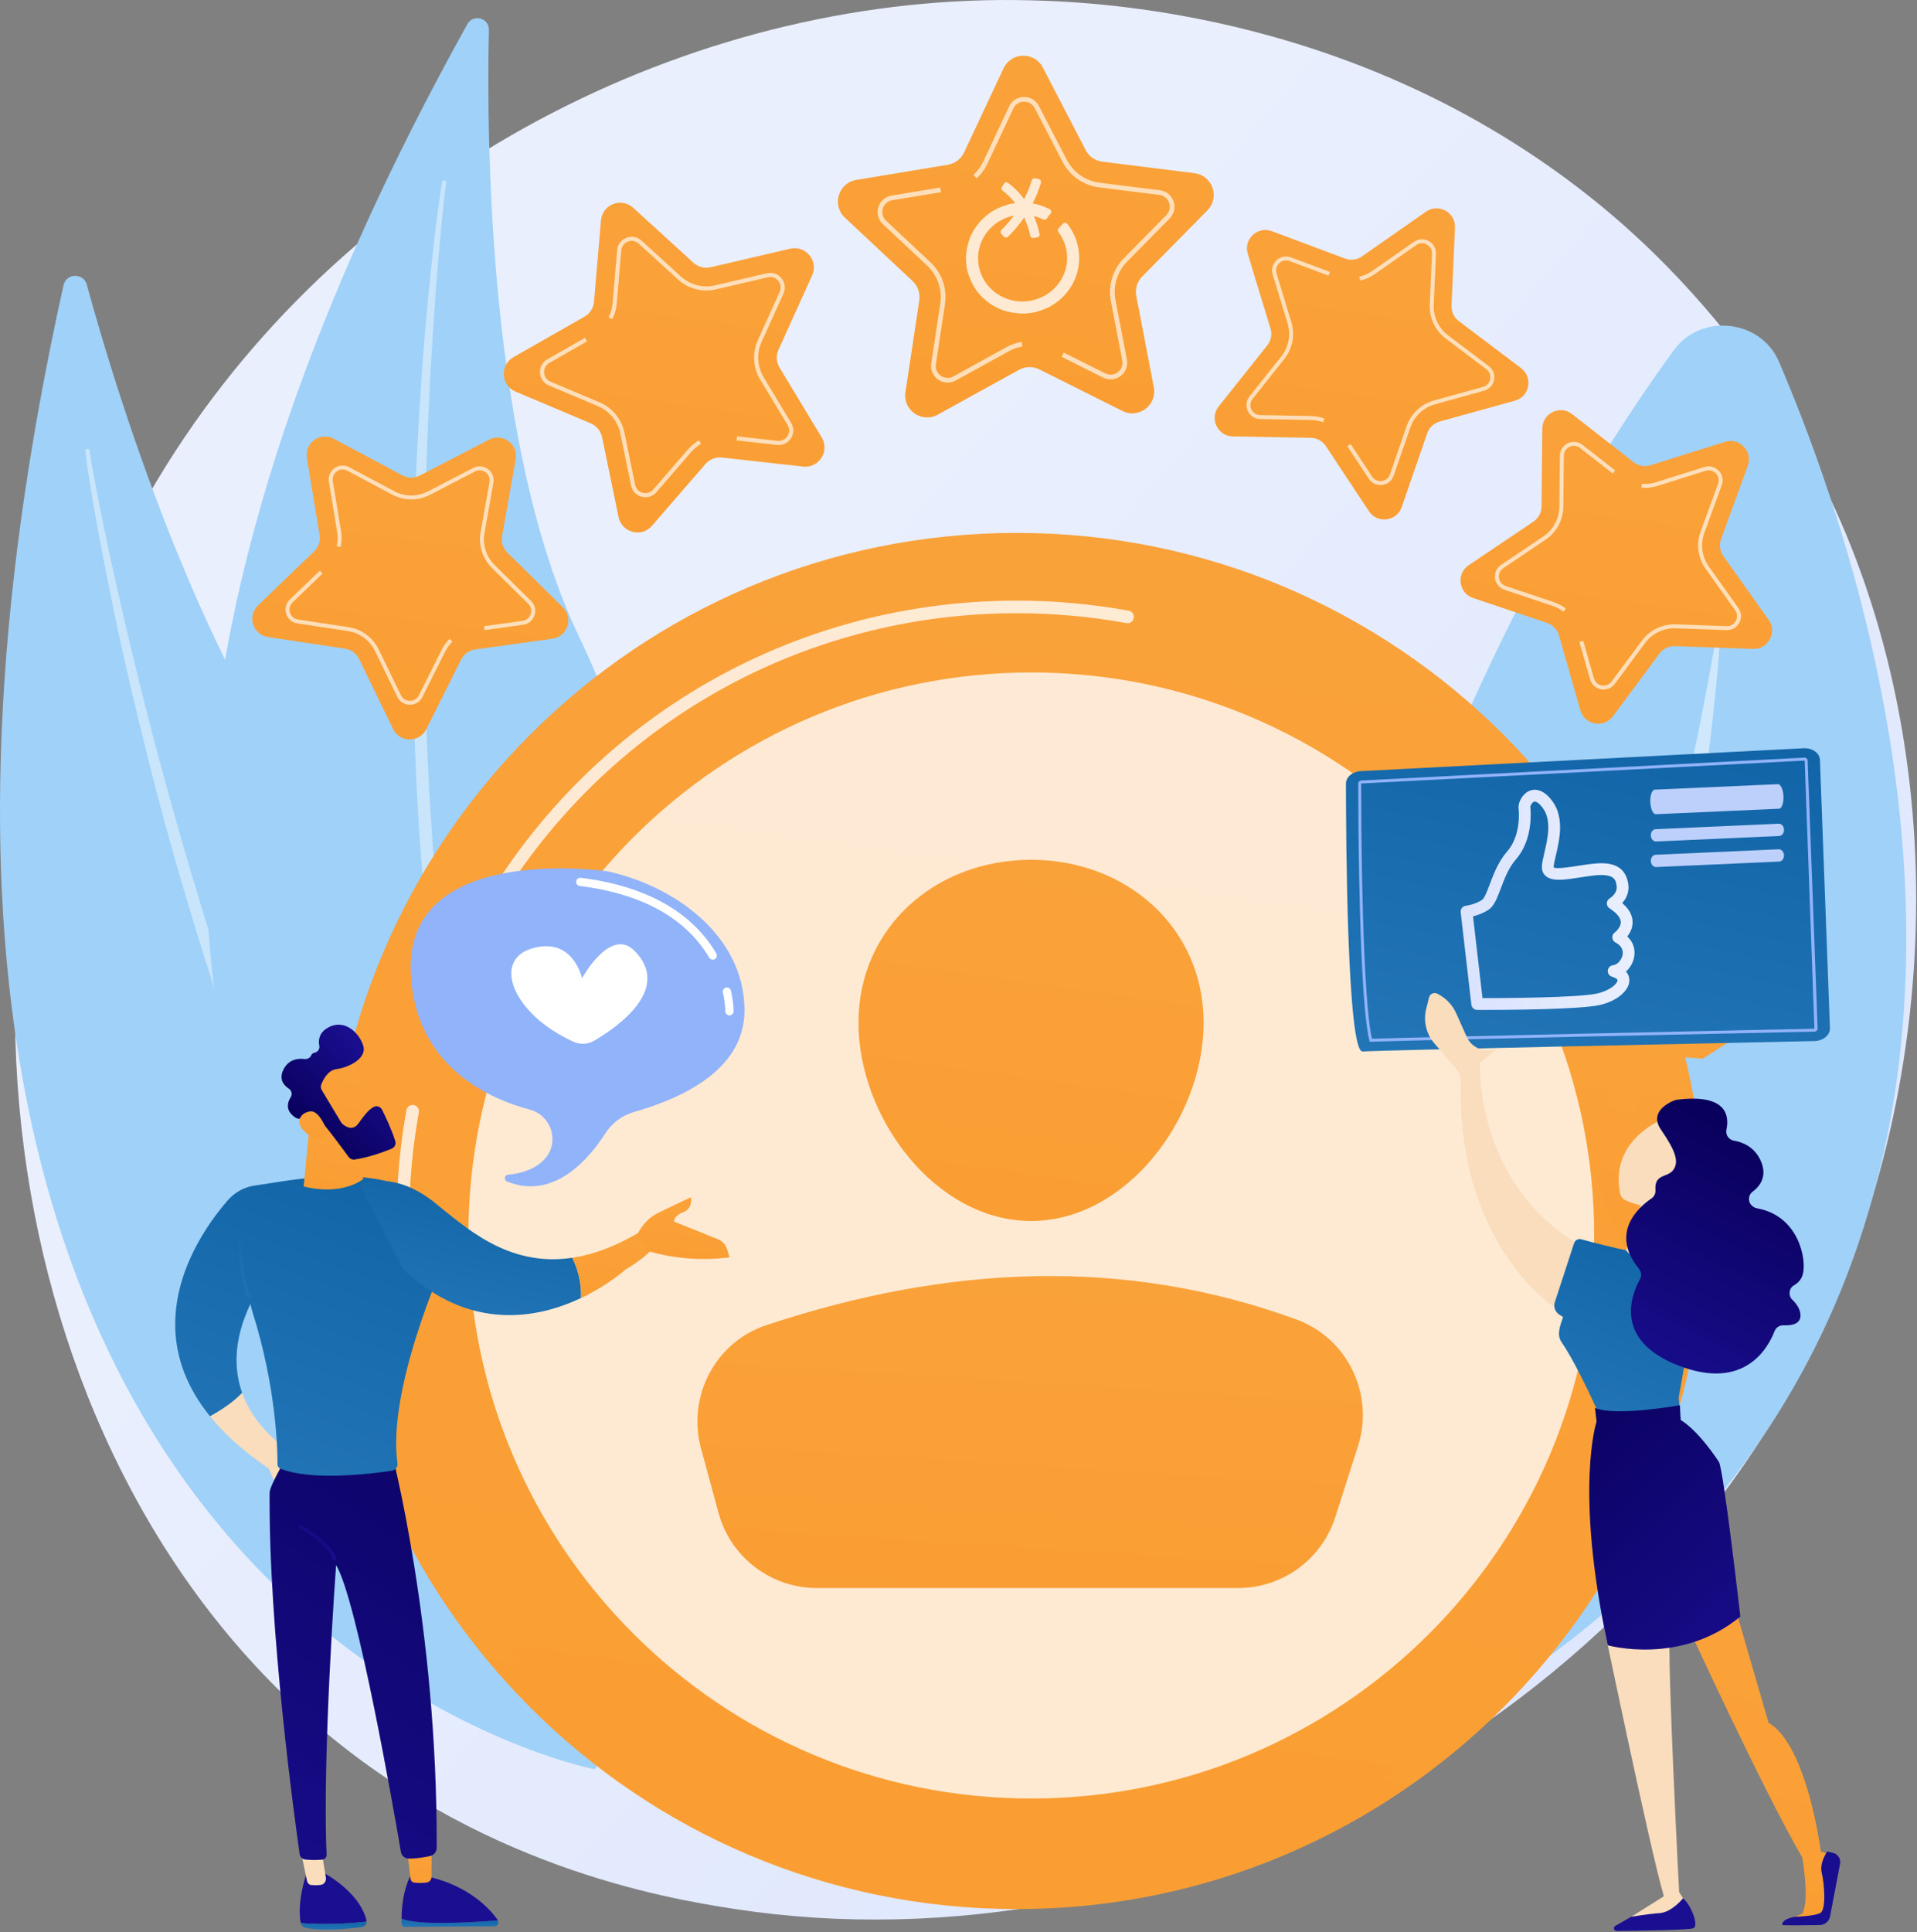
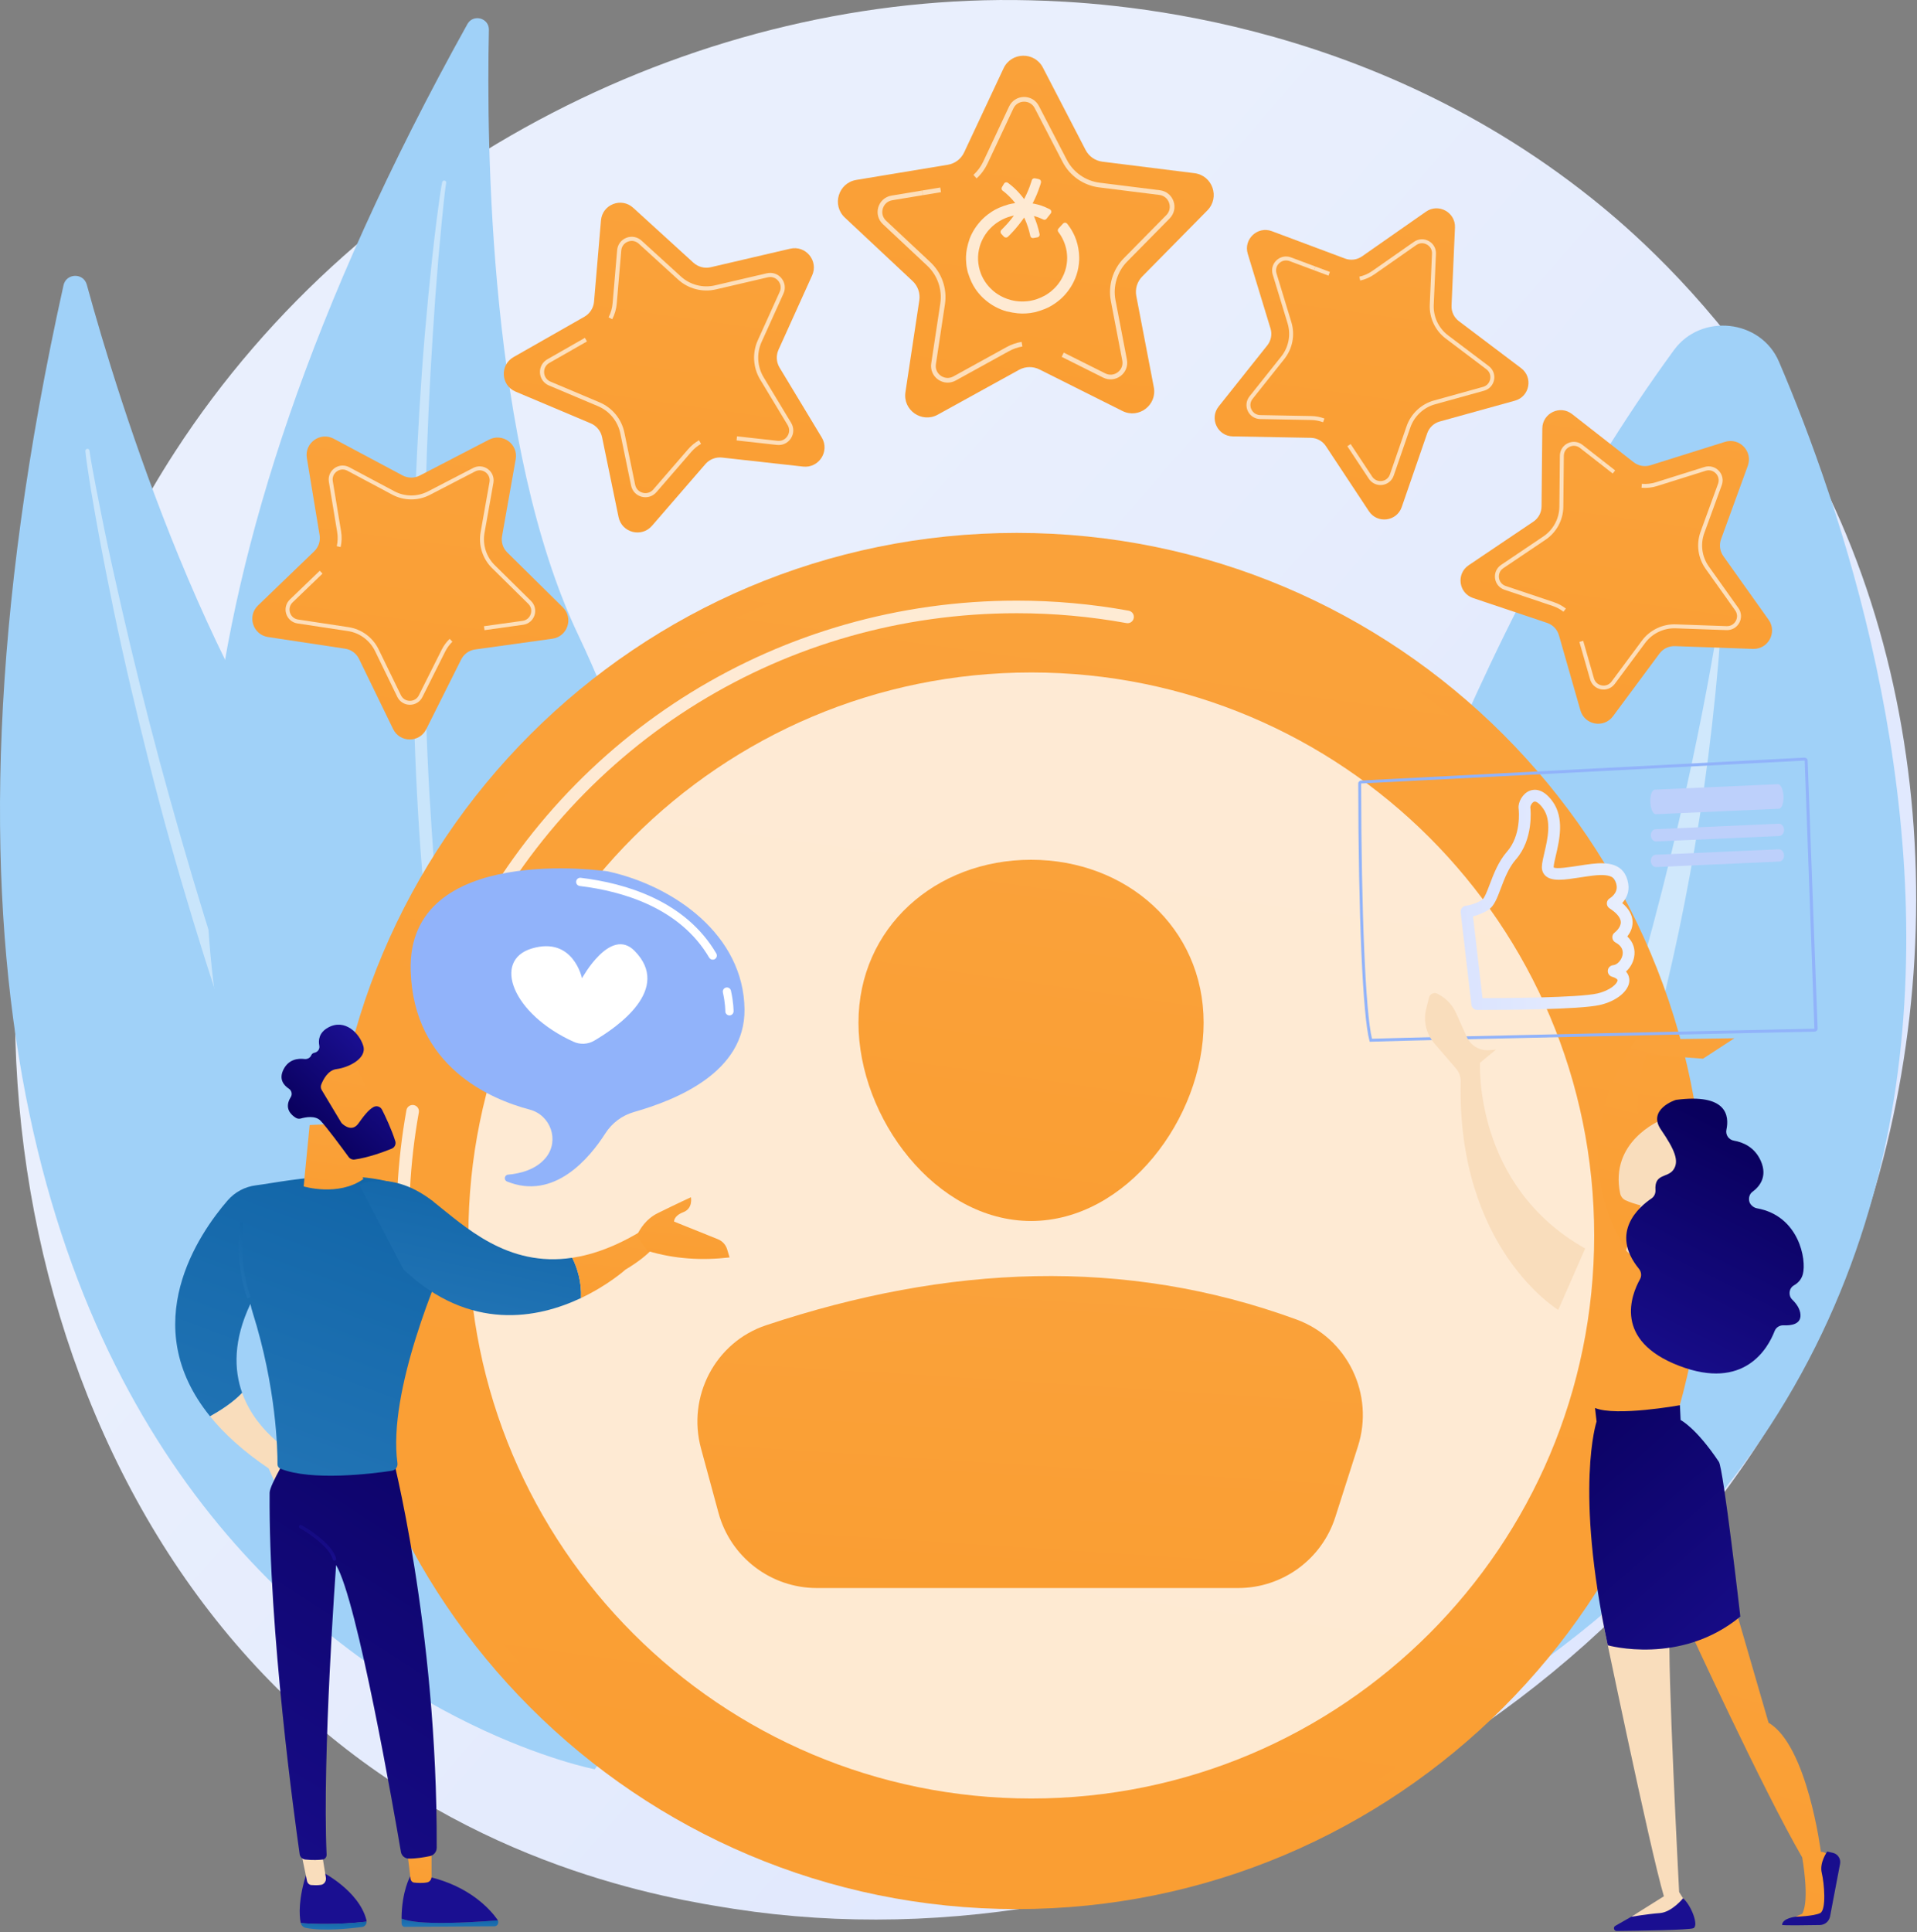
<svg xmlns="http://www.w3.org/2000/svg" width="1047" height="1055" viewBox="0 0 1047 1055" fill="none">
  <rect x="0" y="0" width="1047" height="1055" fill="#808080" stroke="none" />
  <path d="M1003.03 708.126C902.281 945.341 633.919 1078.23 401.195 1042.38C363.326 1036.55 259.507 1019.17 167.59 937.204C-9.356 779.404 -47.198 466.939 95.54 246.737C199.428 86.469 385.657 -4.382 562.612 0.163C600.728 1.142 746.804 7.174 875.18 113.03C894.035 128.578 935.624 165.525 973.105 224.139C1061.12 361.774 1068.68 553.53 1003.03 708.126Z" fill="url(#paint0_linear_1787_776)" />
  <path d="M34.691 155.75C36.168 149.101 45.597 148.85 47.396 155.42C64.784 218.928 115.595 384.031 194.826 471.973C323.833 615.161 408.827 846.891 324.865 966.109C324.865 966.109 -126.221 880.176 34.691 155.75Z" fill="#A0D1F8" />
  <path opacity="0.43" d="M46.632 246.288C46.78 248.361 47.066 250.06 47.294 251.901L48.084 257.313L49.783 268.108C50.964 275.294 52.255 282.459 53.547 289.625C56.181 303.947 58.993 318.234 61.937 332.496C67.876 361.009 74.586 389.357 81.722 417.597C88.818 445.851 96.705 473.906 105.182 501.782C113.683 529.65 122.583 557.408 132.391 584.859C151.895 639.788 174.406 693.709 200.636 745.822C214.022 771.735 228.093 797.312 243.618 822.019C259.314 846.604 276.064 870.535 294.484 893.136C294.884 893.628 295.607 893.702 296.099 893.301C296.578 892.91 296.66 892.213 296.293 891.722L296.283 891.71C278.818 868.495 262.633 844.383 247.665 819.529C232.626 794.713 219.044 769.045 206.149 743.063C193.266 717.065 181.432 690.554 170.203 663.794C158.983 637.022 148.877 609.8 138.927 582.529C119.254 527.887 102.507 472.215 87.303 416.139C79.761 388.081 72.783 359.869 66.308 331.539C63.047 317.379 59.917 303.188 56.963 288.96L52.7 267.587L50.678 256.883L49.728 251.526C49.445 249.766 49.111 247.879 48.927 246.329L48.897 246.073C48.822 245.449 48.257 245.003 47.632 245.077C47.027 245.149 46.59 245.686 46.632 246.288Z" fill="white" />
  <path d="M255.28 13.147C258.448 7.452 267.163 9.795 267.021 16.31C265.641 79.294 267.197 244.563 315.865 346.824C395.109 513.329 409.836 749.023 300.316 835.447C300.316 835.447 -89.91 633.585 255.28 13.147Z" fill="#A0D1F8" />
  <path opacity="0.43" d="M241.513 99.427C241.081 101.373 240.881 103.007 240.587 104.758L239.834 109.936L238.444 120.299C237.565 127.212 236.793 134.135 236.021 141.059C234.527 154.911 233.205 168.78 232.011 182.662C229.674 210.43 228.092 238.258 226.927 266.103C225.723 293.949 225.3 321.83 225.469 349.707C225.662 377.583 226.25 405.468 227.754 433.318C230.655 489.014 236.593 544.605 246.435 599.553C251.646 626.969 257.576 654.264 265.078 681.156C272.772 707.984 281.61 734.498 292.345 760.247C292.583 760.817 293.237 761.087 293.807 760.849C294.363 760.617 294.633 759.989 294.426 759.43L294.421 759.415C284.748 733.359 276.488 706.832 269.549 679.955C262.531 653.095 257.082 625.852 252.35 598.508C247.63 571.153 244.011 543.613 241.016 516.011C238.031 488.401 236.193 460.681 234.505 432.958C231.367 377.484 231.199 321.863 232.546 266.292C233.279 238.505 234.574 210.729 236.359 182.983C237.229 169.109 238.226 155.241 239.396 141.387L241.313 120.624L242.377 110.257L242.965 105.085C243.185 103.394 243.394 101.571 243.646 100.104L243.689 99.856C243.793 99.253 243.388 98.679 242.785 98.576C242.198 98.473 241.641 98.854 241.513 99.427Z" fill="white" />
  <path d="M634.176 1009.81C634.176 1009.81 693.018 493.796 914.273 191.136C929.146 170.79 961.689 174.352 971.599 197.485C1037.86 352.167 1188.09 827.034 634.176 1009.81Z" fill="#A0D1F8" />
  <path opacity="0.5" d="M682.086 971.607C680.965 972.948 682.901 974.654 684.201 973.471C732.14 929.849 912.361 721.691 939.913 343.928C940.001 342.715 938.126 342.466 937.928 343.667C923.378 432.146 859.448 759.547 682.086 971.607Z" fill="white" />
  <path d="M659.438 114.872L623.841 150.982C621.072 153.79 619.863 157.781 620.607 161.653L630.173 211.449C632.046 221.201 621.924 228.868 613.044 224.423L567.702 201.727C564.174 199.961 560.006 200.044 556.553 201.949L512.15 226.434C503.455 231.23 493.035 223.972 494.518 214.153L502.093 164.016C502.681 160.117 501.314 156.178 498.435 153.482L461.427 118.819C454.18 112.031 457.862 99.878 467.658 98.255L517.682 89.965C521.573 89.32 524.896 86.802 526.571 83.232L548.101 37.324C552.318 28.333 565.013 28.08 569.584 36.896L592.927 81.91C594.743 85.41 598.164 87.793 602.077 88.282L652.392 94.573C662.245 95.804 666.41 107.8 659.438 114.872Z" fill="url(#paint1_linear_1787_776)" />
  <path opacity="0.66" d="M558.399 189.206C555.783 189.65 553.28 190.524 550.959 191.806L521.96 207.795C518.912 209.476 515.246 209.284 512.388 207.293C509.533 205.305 508.084 201.932 508.602 198.492L513.548 165.747C514.707 158.077 512.019 150.331 506.357 145.026L482.186 122.387C479.647 120.01 478.696 116.463 479.704 113.132C480.718 109.801 483.477 107.379 486.908 106.809L503.601 104.043L504.022 106.582L487.329 109.349C484.83 109.762 482.91 111.471 482.168 113.879C481.435 116.301 482.099 118.779 483.947 120.509L508.117 143.147C514.399 149.032 517.381 157.624 516.096 166.133L511.151 198.877C510.773 201.379 511.786 203.735 513.863 205.182C515.938 206.629 518.5 206.762 520.717 205.54L549.715 189.551C552.29 188.131 555.068 187.16 557.967 186.668L558.399 189.206Z" fill="white" />
  <path opacity="0.66" d="M615.033 201.363C614.438 202.896 613.421 204.265 612.044 205.308C609.269 207.409 605.614 207.746 602.501 206.189L579.845 194.849L580.999 192.546L603.655 203.886C605.917 205.019 608.472 204.784 610.489 203.255C612.508 201.727 613.427 199.332 612.947 196.845L606.702 164.328C605.095 155.978 607.779 147.101 613.757 141.041L637.005 117.459C638.779 115.655 639.342 113.151 638.517 110.762C637.687 108.371 635.692 106.756 633.181 106.443L600.319 102.334C591.779 101.265 584.317 96.067 580.36 88.429L565.11 59.031C563.944 56.783 561.74 55.472 559.21 55.522C556.678 55.573 554.527 56.971 553.454 59.262L539.392 89.248C537.938 92.348 535.921 95.094 533.395 97.409L531.656 95.512C533.932 93.424 535.751 90.949 537.06 88.153L551.122 58.169C552.599 55.019 555.677 53.017 559.157 52.948C562.636 52.879 565.794 54.755 567.394 57.845L582.643 87.243C586.213 94.13 592.941 98.817 600.637 99.778L633.5 103.888C636.953 104.318 639.807 106.629 640.949 109.917C642.088 113.205 641.28 116.788 638.839 119.267L615.591 142.848C610.201 148.313 607.78 156.312 609.232 163.842L615.477 196.36C615.807 198.081 615.638 199.806 615.033 201.363Z" fill="white" />
  <path opacity="0.66" d="M513.525 102.398L503.633 104.036L504.053 106.576L513.945 104.938L513.525 102.398Z" fill="white" />
  <path d="M443.557 150.391L425.199 190.969C423.772 194.125 423.988 197.782 425.779 200.747L448.801 238.875C453.309 246.341 447.298 255.736 438.629 254.773L394.364 249.854C390.92 249.471 387.51 250.807 385.244 253.426L356.096 287.103C350.389 293.698 339.595 290.885 337.833 282.343L328.833 238.723C328.132 235.331 325.808 232.5 322.617 231.154L281.581 213.839C273.545 210.448 272.886 199.314 280.465 194.998L319.168 172.959C322.178 171.245 324.152 168.16 324.447 164.709L328.233 120.331C328.975 111.64 339.36 107.573 345.806 113.448L378.727 143.446C381.288 145.779 384.832 146.703 388.205 145.916L431.581 135.804C440.074 133.823 447.152 142.443 443.557 150.391Z" fill="url(#paint2_linear_1787_776)" />
  <path opacity="0.66" d="M382.89 242.364C380.869 243.524 379.073 245.006 377.549 246.768L358.513 268.76C356.512 271.072 353.433 272.028 350.473 271.256C347.516 270.486 345.296 268.146 344.677 265.154L338.798 236.666C337.421 229.993 332.851 224.427 326.572 221.776L299.771 210.468C296.956 209.281 295.094 206.647 294.912 203.595C294.735 200.543 296.272 197.708 298.927 196.195L311.842 188.841L312.961 190.805L300.046 198.16C298.112 199.26 297.049 201.252 297.17 203.462C297.303 205.68 298.603 207.52 300.652 208.385L327.452 219.693C334.418 222.633 339.487 228.807 341.015 236.209L346.894 264.696C347.343 266.873 348.894 268.507 351.045 269.068C353.196 269.629 355.347 268.96 356.803 267.279L375.839 245.287C377.53 243.334 379.523 241.69 381.763 240.402L382.89 242.364Z" fill="white" />
  <path opacity="0.66" d="M433.259 235.165C433.235 236.609 432.813 238.047 431.996 239.324C430.348 241.9 427.438 243.289 424.399 242.952L402.282 240.495L402.532 238.246L424.649 240.703C426.858 240.95 428.892 239.979 430.09 238.106C431.289 236.232 431.318 233.979 430.166 232.076L415.134 207.178C411.272 200.786 410.786 192.655 413.869 185.843L425.858 159.342C426.772 157.316 426.475 155.081 425.069 153.364C423.658 151.646 421.523 150.921 419.359 151.427L391.028 158.03C383.665 159.746 375.936 157.731 370.353 152.64L348.849 133.049C347.205 131.551 344.989 131.141 342.92 131.952C340.849 132.763 339.502 134.569 339.314 136.783L336.842 165.769C336.585 168.765 335.758 171.642 334.38 174.318L332.371 173.283C333.612 170.87 334.358 168.277 334.587 165.576L337.06 136.592C337.319 133.546 339.248 130.961 342.094 129.846C344.94 128.731 348.113 129.318 350.371 131.377L371.875 150.968C376.91 155.558 383.879 157.375 390.514 155.828L418.844 149.224C421.821 148.529 424.876 149.565 426.816 151.928C428.755 154.292 429.177 157.489 427.919 160.274L415.93 186.775C413.15 192.918 413.586 200.245 417.072 206.008L432.104 230.908C432.899 232.226 433.284 233.698 433.259 235.165Z" fill="white" />
  <path opacity="0.66" d="M319.462 184.482L311.809 188.839L312.927 190.804L320.58 186.447L319.462 184.482Z" fill="white" />
  <path d="M281.662 250.769L274.206 292.742C273.627 296.006 274.69 299.347 277.05 301.675L307.4 331.612C313.344 337.476 309.985 347.608 301.716 348.76L259.493 354.639C256.209 355.097 253.361 357.14 251.876 360.104L232.783 398.22C229.044 405.684 218.368 405.621 214.718 398.113L196.079 359.774C194.629 356.792 191.805 354.715 188.527 354.218L146.376 347.838C138.122 346.588 134.883 336.416 140.896 330.624L171.599 301.049C173.987 298.749 175.09 295.422 174.549 292.15L167.592 250.092C166.23 241.855 174.903 235.632 182.269 239.56L219.885 259.621C222.81 261.181 226.315 261.202 229.259 259.677L267.11 240.064C274.523 236.223 283.122 242.549 281.662 250.769Z" fill="url(#paint3_linear_1787_776)" />
  <path opacity="0.66" d="M247.085 350.398C245.484 351.952 244.168 353.75 243.17 355.744L230.7 380.635C229.389 383.251 226.758 384.865 223.83 384.847C220.905 384.83 218.294 383.184 217.014 380.554L204.84 355.515C201.988 349.65 196.435 345.564 189.986 344.587L162.457 340.42C159.565 339.983 157.217 337.979 156.328 335.191C155.444 332.401 156.201 329.409 158.306 327.379L168.552 317.51L170.053 319.068L159.808 328.938C158.274 330.415 157.758 332.513 158.392 334.535C159.038 336.561 160.678 337.961 162.782 338.28L190.311 342.447C197.466 343.53 203.625 348.062 206.788 354.569L218.963 379.606C219.893 381.52 221.717 382.67 223.844 382.682C225.972 382.696 227.81 381.568 228.763 379.665L241.234 354.774C242.341 352.563 243.802 350.568 245.576 348.845L247.085 350.398Z" fill="white" />
  <path opacity="0.66" d="M292.108 331.838C292.426 333.183 292.374 334.617 291.917 335.994C290.996 338.772 288.624 340.747 285.726 341.152L264.63 344.09L264.332 341.945L285.428 339.007C287.535 338.714 289.193 337.334 289.862 335.314C290.532 333.293 290.028 331.196 288.511 329.703L268.693 310.153C263.602 305.134 261.233 297.706 262.487 290.661L267.356 263.249C267.726 261.154 266.922 259.151 265.213 257.889C263.499 256.629 261.348 256.46 259.459 257.44L234.737 270.249C228.312 273.577 220.666 273.531 214.286 270.126L189.717 257.026C187.838 256.025 185.687 256.166 183.958 257.407C182.228 258.648 181.405 260.641 181.752 262.74L186.298 290.21C186.767 293.051 186.678 295.914 186.031 298.721L183.923 298.235C184.505 295.705 184.585 293.123 184.161 290.563L179.616 263.094C179.139 260.207 180.318 257.354 182.695 255.649C185.073 253.943 188.154 253.738 190.734 255.116L215.303 268.216C221.057 271.286 227.95 271.327 233.74 268.326L258.462 255.517C261.059 254.17 264.138 254.411 266.495 256.145C268.851 257.88 269.997 260.747 269.487 263.627L264.617 291.038C263.487 297.392 265.621 304.086 270.214 308.61L290.032 328.161C291.081 329.196 291.785 330.472 292.108 331.838Z" fill="white" />
  <path opacity="0.66" d="M174.638 311.655L168.566 317.502L170.068 319.061L176.139 313.214L174.638 311.655Z" fill="white" />
  <path d="M827.412 218.787L786.328 230.164C783.133 231.049 780.578 233.449 779.495 236.583L765.577 276.877C762.85 284.768 752.26 286.108 747.654 279.144L724.139 243.587C722.309 240.821 719.237 239.133 715.923 239.072L673.299 238.286C664.952 238.132 660.405 228.474 665.604 221.941L692.155 188.589C694.22 185.995 694.876 182.552 693.91 179.38L681.486 138.6C679.054 130.614 686.834 123.305 694.652 126.231L734.578 141.175C737.683 142.338 741.161 141.897 743.878 139.999L778.823 115.582C785.667 110.8 795.022 115.941 794.655 124.282L792.78 166.871C792.635 170.183 794.128 173.354 796.773 175.352L830.794 201.042C837.456 206.072 835.458 216.559 827.412 218.787Z" fill="url(#paint4_linear_1787_776)" />
  <path opacity="0.66" d="M722.614 230.562C720.522 229.787 718.332 229.375 716.103 229.335L688.268 228.82C685.341 228.766 682.751 227.089 681.504 224.439C680.258 221.793 680.617 218.727 682.437 216.439L699.777 194.656C703.839 189.553 705.13 182.781 703.229 176.541L695.115 149.908C694.263 147.11 695.058 144.127 697.19 142.123C699.325 140.121 702.351 139.514 705.09 140.538L718.413 145.525L717.655 147.552L704.332 142.565C702.337 141.818 700.222 142.258 698.671 143.701C697.121 145.159 696.565 147.242 697.186 149.278L705.3 175.911C707.408 182.834 705.977 190.345 701.471 196.006L684.132 217.789C682.807 219.453 682.557 221.595 683.463 223.52C684.368 225.445 686.179 226.617 688.307 226.656L716.142 227.171C718.614 227.217 721.045 227.675 723.364 228.532L722.614 230.562Z" fill="white" />
  <path opacity="0.66" d="M758.776 263.177C757.7 264.044 756.384 264.615 754.944 264.798C752.04 265.165 749.236 263.876 747.621 261.436L735.871 243.671L737.678 242.476L749.428 260.242C750.601 262.017 752.561 262.917 754.672 262.65C756.784 262.383 758.459 261.023 759.152 259.01L768.242 232.699C770.574 225.941 776.253 220.6 783.151 218.692L809.981 211.262C812.031 210.692 813.492 209.103 813.893 207.017C814.291 204.927 813.515 202.913 811.816 201.632L789.597 184.852C783.823 180.491 780.567 173.574 780.888 166.349L782.109 138.532C782.202 136.405 781.146 134.525 779.282 133.501C777.416 132.476 775.262 132.593 773.519 133.811L750.695 149.76C748.335 151.409 745.714 152.564 742.902 153.191L742.431 151.079C744.965 150.513 747.329 149.472 749.455 147.985L772.278 132.037C774.676 130.361 777.759 130.194 780.323 131.603C782.888 133.012 784.401 135.704 784.271 138.627L783.049 166.443C782.761 172.958 785.697 179.195 790.901 183.125L813.121 199.904C815.456 201.666 816.567 204.547 816.019 207.422C815.47 210.296 813.378 212.566 810.56 213.349L783.729 220.778C777.509 222.499 772.39 227.311 770.29 233.406L761.198 259.719C760.716 261.111 759.87 262.297 758.776 263.177Z" fill="white" />
  <path opacity="0.66" d="M718.443 145.536L717.684 147.563L725.578 150.519L726.337 148.492L718.443 145.536Z" fill="white" />
  <path d="M957.394 354.326L914.791 352.814C911.478 352.697 908.319 354.217 906.343 356.88L880.946 391.119C875.972 397.825 865.469 395.916 863.172 387.889L851.445 346.904C850.532 343.716 848.11 341.181 844.967 340.126L804.555 326.552C796.641 323.894 795.211 313.314 802.134 308.65L837.49 284.831C840.239 282.979 841.901 279.892 841.934 276.577L842.356 233.948C842.439 225.601 852.058 220.971 858.634 226.114L892.213 252.378C894.824 254.421 898.273 255.048 901.437 254.055L942.109 241.283C950.075 238.782 957.449 246.5 954.589 254.343L939.987 294.394C938.852 297.509 939.322 300.983 941.244 303.685L965.958 338.42C970.798 345.222 965.737 354.622 957.394 354.326Z" fill="url(#paint5_linear_1787_776)" />
  <path opacity="0.66" d="M853.906 334.024C852.144 332.656 850.179 331.604 848.066 330.894L821.675 322.029C818.901 321.097 816.935 318.717 816.543 315.815C816.151 312.917 817.416 310.101 819.841 308.466L842.93 292.91C848.339 289.266 851.607 283.196 851.673 276.673L851.948 248.833C851.977 245.908 853.633 243.303 856.269 242.032C858.908 240.766 861.976 241.097 864.28 242.898L875.485 251.662L874.152 253.367L862.947 244.603C861.27 243.29 859.12 243.073 857.207 243.983C855.29 244.906 854.133 246.726 854.112 248.854L853.837 276.695C853.765 283.931 850.139 290.664 844.139 294.706L821.05 310.263C819.286 311.451 818.402 313.418 818.687 315.527C818.972 317.635 820.346 319.297 822.364 319.976L848.754 328.842C851.098 329.629 853.278 330.797 855.232 332.312L853.906 334.024Z" fill="white" />
  <path opacity="0.66" d="M878.584 376.008C877.297 376.511 875.87 376.66 874.442 376.401C871.562 375.877 869.275 373.805 868.47 370.992L862.609 350.514L864.692 349.919L870.552 370.396C871.137 372.442 872.735 373.89 874.829 374.27C876.923 374.651 878.929 373.858 880.196 372.147L896.782 349.79C901.039 344.047 908.063 340.662 915.214 340.918L943.037 341.905C945.163 341.978 947.034 340.902 948.044 339.033C949.053 337.16 948.919 335.006 947.685 333.273L931.543 310.585C927.349 304.689 926.325 297.112 928.805 290.319L938.339 264.159C939.068 262.158 938.626 260.048 937.156 258.509C935.685 256.97 933.596 256.434 931.567 257.072L905.002 265.415C902.255 266.277 899.408 266.59 896.538 266.342L896.724 264.186C899.311 264.409 901.879 264.127 904.354 263.349L930.918 255.007C933.709 254.13 936.699 254.898 938.72 257.014C940.742 259.129 941.375 262.152 940.372 264.899L930.837 291.059C928.603 297.185 929.526 304.017 933.307 309.33L949.448 332.017C951.144 334.4 951.337 337.482 949.95 340.059C948.562 342.634 945.883 344.17 942.96 344.068L915.137 343.08C908.688 342.85 902.358 345.899 898.521 351.081L881.935 373.438C881.056 374.621 879.892 375.498 878.584 376.008Z" fill="white" />
  <path opacity="0.66" d="M875.502 251.669L874.168 253.374L880.807 258.568L882.141 256.864L875.502 251.669Z" fill="white" />
  <path d="M555.339 1042.45C762.849 1042.45 931.068 874.227 931.068 666.717C931.068 459.208 762.849 290.988 555.339 290.988C347.829 290.988 179.609 459.208 179.609 666.717C179.609 874.227 347.829 1042.45 555.339 1042.45Z" fill="url(#paint6_linear_1787_776)" />
  <path d="M555.338 1029.95C755.948 1029.95 918.574 867.327 918.574 666.717C918.574 466.107 755.948 303.481 555.338 303.481C354.728 303.481 192.102 466.107 192.102 666.717C192.102 867.327 354.728 1029.95 555.338 1029.95Z" fill="url(#paint7_linear_1787_776)" />
  <path opacity="0.78" d="M220.497 652.363C220.436 652.363 220.376 652.363 220.314 652.36C218.418 652.259 216.96 650.64 217.059 648.746C217.803 634.492 219.459 620.177 221.98 606.195C222.319 604.328 224.098 603.085 225.975 603.421C227.846 603.76 229.087 605.547 228.751 607.418C226.281 621.114 224.659 635.14 223.929 649.102C223.832 650.939 222.314 652.363 220.497 652.363Z" fill="white" />
  <path opacity="0.78" d="M255.816 519.266C255.295 519.266 254.766 519.148 254.269 518.897C252.573 518.04 251.893 515.971 252.749 514.278C310.756 399.359 426.702 327.971 555.34 327.971C575.862 327.971 596.422 329.821 616.447 333.469C618.317 333.808 619.556 335.598 619.215 337.466C618.876 339.336 617.101 340.593 615.215 340.233C595.596 336.66 575.45 334.849 555.34 334.849C429.314 334.849 315.72 404.79 258.889 517.375C258.284 518.574 257.073 519.266 255.816 519.266Z" fill="white" />
  <path opacity="0.78" d="M563.251 982.066C733.043 982.066 870.686 844.423 870.686 674.632C870.686 504.84 733.043 367.197 563.251 367.197C393.46 367.197 255.816 504.84 255.816 674.632C255.816 844.423 393.46 982.066 563.251 982.066Z" fill="white" />
  <path d="M657.38 558.462C657.38 610.519 615.18 666.717 563.124 666.717C511.067 666.717 468.867 610.519 468.867 558.462C468.867 506.405 511.067 469.474 563.124 469.474C615.18 469.474 657.38 506.406 657.38 558.462Z" fill="url(#paint8_linear_1787_776)" />
  <path d="M446.151 867.139H676.248C700.469 867.139 721.913 851.485 729.294 828.415L741.676 789.717C750.741 761.382 736.003 730.704 708.062 720.488C614.421 686.251 517.593 690.643 418.404 723.648C390.617 732.894 375.197 762.617 382.864 790.881L392.398 826.026C398.981 850.292 421.007 867.139 446.151 867.139Z" fill="url(#paint9_linear_1787_776)" />
  <path d="M132.232 760.52C127.233 765.855 119.874 770.465 114.695 773.339C122.43 782.899 132.895 792.473 146.749 801.843L150.713 810.741L163.417 795.515C163.417 795.515 140.622 784.171 132.232 760.52Z" fill="#F9DDBC" />
  <path d="M200.221 1049.3C200.225 1049.03 200.207 1048.76 200.137 1048.48C196.023 1032.17 175.6 1022 175.6 1022L167.507 1022.64C162.853 1037.02 163.451 1045.84 164.199 1049.76C164.219 1049.87 164.253 1049.98 164.282 1050.08C170.958 1050.68 184.698 1051.07 200.221 1049.3Z" fill="url(#paint10_linear_1787_776)" />
  <path d="M164.281 1050.08C164.642 1051.4 165.61 1052.42 166.85 1052.68C176.346 1054.68 191.44 1053.07 197.777 1052.24C199.175 1052.06 200.197 1050.76 200.22 1049.3C184.698 1051.07 170.957 1050.68 164.281 1050.08Z" fill="url(#paint11_linear_1787_776)" />
  <path d="M164.25 1010.58L167.677 1027.09C167.928 1028.29 168.858 1029.2 169.983 1029.31C171.361 1029.43 173.321 1029.51 175.293 1029.22C177.061 1028.96 178.293 1027.16 177.979 1025.24L175.597 1010.58L164.25 1010.58Z" fill="#F9DDBC" />
  <path d="M235.269 1049.92C226.331 1049.67 221.708 1048.62 219.318 1047.64C219.313 1048.53 219.318 1049.43 219.347 1050.37C219.377 1051.37 220.119 1052.17 221.031 1052.16L270.106 1051.85C271.672 1051.84 272.587 1050.02 271.908 1048.58C265.474 1049.12 249.086 1050.31 235.269 1049.92Z" fill="url(#paint12_linear_1787_776)" />
  <path d="M271.906 1048.58C271.847 1048.46 271.796 1048.33 271.712 1048.21C267.378 1042.16 256.339 1030.1 234.527 1024.87L224.064 1024.54C224.064 1024.54 219.404 1032.64 219.316 1047.64C221.706 1048.62 226.329 1049.67 235.267 1049.92C249.084 1050.31 265.472 1049.12 271.906 1048.58Z" fill="url(#paint13_linear_1787_776)" />
  <path d="M222.125 1008.68C222.241 1009.46 223.676 1021.32 224.23 1025.91C224.362 1027 225.153 1027.85 226.151 1027.97C227.933 1028.18 230.816 1028.38 233.339 1027.86C234.7 1027.58 235.685 1026.27 235.685 1024.75V1006.14L222.125 1008.68Z" fill="url(#paint14_linear_1787_776)" />
  <path d="M213.73 792.343C213.73 792.343 238.969 888.257 238.512 1008.96C238.504 1011.16 236.959 1013.06 234.806 1013.51C231.633 1014.18 226.968 1014.97 223.106 1014.86C221.045 1014.8 219.322 1013.28 218.975 1011.24C215.436 990.491 195.128 873.58 183.557 854.6C183.557 854.6 175.944 958.726 178.378 1012.75C178.438 1014.09 177.454 1015.25 176.119 1015.41C174.093 1015.64 170.852 1015.82 166.726 1015.38C165.16 1015.22 163.897 1014.03 163.673 1012.47C161.153 994.911 146.645 890.366 147.261 815.056C147.296 810.809 158.493 792.343 158.493 792.343L213.73 792.343Z" fill="url(#paint15_linear_1787_776)" />
  <path d="M248.829 676.263C244.733 671.128 241.145 665.625 238.144 659.954C233.951 652.034 237.806 665.081 236.661 656.137C205.267 633.483 157.995 644.949 139.709 647.253C133.713 648.008 128.229 650.964 124.279 655.537C108.609 673.67 74.226 723.315 114.696 773.34C119.875 770.465 127.234 765.855 132.232 760.52C127.755 747.898 127.388 731.769 136.772 711.99C137.092 713.558 137.489 715.11 137.971 716.637C150.904 757.61 151.594 791.706 151.565 799.564C151.561 800.631 152.201 801.592 153.192 801.989C170.214 808.81 202.979 804.75 213.978 803.111C215.994 802.811 217.351 800.933 217.072 798.913C211.675 759.805 239.378 695.471 246.695 679.358C247.221 678.198 247.949 677.155 248.829 676.263Z" fill="url(#paint16_linear_1787_776)" />
  <path d="M169.128 614.322L165.848 647.838C165.848 647.838 184.702 653.517 198.416 643.841L188.776 613.38L169.128 614.322Z" fill="url(#paint17_linear_1787_776)" />
  <path d="M191.007 576.122C191.461 576.549 210.159 613.267 210.159 613.267L188.966 623.498L166.074 591.33C166.074 591.33 183.41 568.97 191.007 576.122Z" fill="url(#paint18_linear_1787_776)" />
  <path d="M175.449 592.22C175.071 593.199 175.164 594.29 175.703 595.19L186.273 612.809C186.434 613.076 186.624 613.318 186.853 613.53C188.111 614.701 192.416 618.108 195.744 613.47C198.581 609.518 201.242 605.924 204.094 604.442C205.759 603.576 207.808 604.267 208.654 605.943C210.395 609.395 213.769 616.43 215.888 623.102C216.419 624.774 215.556 626.569 213.929 627.228C209.639 628.967 201.157 632.111 193.631 633.149C192.395 633.32 191.171 632.799 190.435 631.791C187.197 627.355 178.071 614.959 174.957 611.855C172.063 608.973 166.722 610.06 164.316 610.751C163.402 611.014 162.429 610.888 161.616 610.397C159.174 608.926 154.913 605.264 158.811 599.063C159.78 597.522 159.286 595.468 157.765 594.467C155.039 592.674 152.081 589.308 154.899 583.858C157.752 578.339 162.847 577.844 166.317 578.268C167.852 578.456 169.411 577.65 170 576.22C170.261 575.584 170.78 575.042 171.744 574.846C173.563 574.477 174.756 572.814 174.399 570.993C173.787 567.871 174.248 563.814 179.234 561.073C188.378 556.046 196.387 564.237 198.424 571.153C200.461 578.068 190.237 582.954 183.806 583.77C179.081 584.37 176.491 589.526 175.449 592.22Z" fill="url(#paint19_linear_1787_776)" />
-   <path d="M178.925 618.326C178.925 618.326 174.858 606.43 169.654 606.866C164.449 607.303 160.353 612.488 166.803 618.316C174.827 625.566 178.925 618.326 178.925 618.326Z" fill="url(#paint20_linear_1787_776)" />
  <path d="M135.057 708.926C128.196 690.151 130.685 667.48 130.711 667.253L132.601 667.469C132.576 667.691 130.141 689.928 136.845 708.272L135.057 708.926Z" fill="url(#paint21_linear_1787_776)" />
  <path d="M182.626 852.155C182.203 852.155 181.817 851.871 181.706 851.442C179.613 843.37 163.941 834.499 163.783 834.411C163.325 834.154 163.161 833.574 163.419 833.115C163.676 832.657 164.253 832.493 164.714 832.751C165.388 833.129 181.253 842.109 183.548 850.965C183.68 851.473 183.374 851.993 182.866 852.125C182.786 852.146 182.705 852.155 182.626 852.155Z" fill="url(#paint22_linear_1787_776)" />
  <path d="M312.554 686.804C277.048 692.131 253.905 669.728 236.661 656.137C213.893 638.194 196.176 646.924 196.176 646.924L220.456 693.264C256.716 727.451 293.893 719.859 317.331 708.78C317.691 699.83 315.3 692.339 312.554 686.804Z" fill="url(#paint23_linear_1787_776)" />
  <path d="M362.459 665.621L350.684 671.957C336.563 680.554 323.926 685.097 312.555 686.804C315.3 692.339 317.692 699.83 317.331 708.78C332.251 701.728 341.605 693.264 341.605 693.264C368.279 677.358 362.459 665.621 362.459 665.621Z" fill="url(#paint24_linear_1787_776)" />
  <path d="M397.147 682.213C396.387 679.686 394.519 677.641 392.07 676.657L368.174 667.047C368.174 667.047 367.813 663.983 373.223 661.9C378.633 659.817 377.368 653.758 377.368 653.758C377.368 653.758 369.977 657.13 359.157 662.477C352.969 665.535 349.497 670.934 347.656 674.999L353.808 683.088C368.536 687.513 383.439 688.359 398.469 686.604L397.147 682.213Z" fill="url(#paint25_linear_1787_776)" />
  <path d="M331.905 475.797C368.356 483.779 406.184 510.655 406.624 551.14C406.998 585.567 369.378 600.598 346.234 607.218C339.779 609.064 334.231 613.211 330.618 618.87C321.972 632.412 302.699 655.609 276.914 645.15C275.036 644.388 275.472 641.598 277.491 641.419C283.913 640.848 292.862 638.758 298.259 631.958C305.609 622.695 300.735 608.9 289.302 605.882C267.665 600.171 225.934 582.405 224.299 530.153C222.087 459.485 331.905 475.797 331.905 475.797Z" fill="#91B3FA" />
  <path d="M317.869 534.195C317.869 534.195 313.143 511.083 290.382 517.94C268.82 524.437 279.763 553.672 313.282 568.851C316.916 570.496 321.124 570.264 324.565 568.246C337.447 560.692 367.052 539.998 346.568 519.207C333.34 505.78 317.869 534.195 317.869 534.195Z" fill="white" />
  <path d="M389.557 524.004C389.848 523.966 390.137 523.871 390.407 523.712C391.481 523.083 391.841 521.703 391.212 520.629C374.338 491.837 341.644 482.275 317.187 479.322C315.95 479.17 314.829 480.053 314.681 481.289C314.531 482.524 315.412 483.647 316.648 483.795C340.092 486.626 371.384 495.709 387.324 522.908C387.795 523.712 388.687 524.116 389.557 524.004Z" fill="white" />
  <path d="M398.683 554.437C399.774 554.296 400.627 553.372 400.645 552.239C400.648 552.053 400.701 547.616 399.218 540.958C398.947 539.743 397.746 538.973 396.529 539.249C395.314 539.519 394.55 540.723 394.82 541.938C396.188 548.08 396.139 552.125 396.139 552.165C396.119 553.41 397.111 554.435 398.355 554.455C398.467 554.457 398.576 554.451 398.683 554.437Z" fill="white" />
  <path d="M893.466 567.692C893.466 567.692 842.527 632.909 900.644 699.241L922.494 697.205C922.494 697.205 880.434 629.671 899.168 575.837L930.117 578.097L947.232 566.941L893.466 567.692Z" fill="url(#paint26_linear_1787_776)" />
-   <path d="M743.234 421.071L985.104 408.583C989.847 408.339 993.844 411.202 993.983 414.945L999.447 561.409C999.587 565.177 995.775 568.363 990.996 568.463C947.205 569.383 752.786 573.496 744.226 574.161C735.766 574.818 735.13 456.994 735.102 427.917C735.098 424.322 738.683 421.306 743.234 421.071Z" fill="url(#paint27_linear_1787_776)" />
  <path d="M748.107 568.852L747.94 568.237C744.296 554.848 741.897 499.717 741.828 427.787C741.828 426.945 742.574 426.247 743.526 426.198L985.396 413.71C985.978 413.69 986.386 413.887 986.626 414.063C987.017 414.345 987.246 414.756 987.263 415.217L992.725 561.68C992.76 562.544 991.997 563.283 991.026 563.325L990.975 563.326C956.136 564.059 780.726 567.762 748.744 568.831L748.107 568.852ZM985.506 415.318C985.496 415.318 985.485 415.318 985.474 415.319L743.61 427.806C743.489 427.812 743.424 427.86 743.414 427.873C743.506 498.526 745.814 552.922 749.335 567.2C782.964 566.103 956.309 562.443 990.935 561.717L990.965 561.716L985.654 415.276C985.652 415.336 985.602 415.319 985.506 415.318Z" fill="#91B3FA" />
  <path d="M901.337 438.014C901.502 441.717 902.868 444.665 904.389 444.597L971.619 441.602C973.14 441.534 974.239 438.477 974.074 434.774C973.909 431.071 972.542 428.124 971.022 428.192L903.792 431.186C902.271 431.253 901.172 434.31 901.337 438.014Z" fill="#BDD0FB" />
  <path d="M901.629 456.253C901.712 458.105 903.011 459.551 904.532 459.483L971.762 456.489C973.283 456.421 974.449 454.865 974.366 453.013C974.284 451.161 972.984 449.715 971.463 449.783L904.234 452.778C902.713 452.845 901.547 454.402 901.629 456.253Z" fill="#BDD0FB" />
  <path d="M901.629 470.219C901.712 472.071 903.011 473.517 904.532 473.449L971.762 470.454C973.283 470.387 974.449 468.831 974.366 466.979C974.284 465.127 972.984 463.681 971.463 463.749L904.234 466.743C902.713 466.811 901.547 468.367 901.629 470.219Z" fill="#BDD0FB" />
  <path d="M809.519 551.477C808.024 551.477 807.074 551.474 806.814 551.473C805.184 551.467 803.816 550.243 803.627 548.624L797.772 498.155C797.672 497.302 797.918 496.445 798.454 495.774C798.989 495.105 799.767 494.676 800.617 494.583C800.666 494.577 805.467 494.01 809.441 491.379C810.771 490.499 812.304 486.439 813.658 482.856C815.747 477.326 818.348 470.442 823.123 464.988C830.862 456.148 829.577 442.854 829.404 441.366C829.025 438.104 831.546 433.31 835.486 431.779C837.894 430.843 842.715 430.359 847.97 437.632C854.532 446.717 851.667 458.949 849.772 467.044C849.182 469.559 848.627 471.934 848.553 473.404C848.545 473.577 848.563 473.65 848.563 473.65C849.874 474.638 857.544 473.449 862.128 472.739C864.521 472.367 866.967 471.989 869.33 471.715C877.664 470.749 887.459 471.109 889.293 482.57C890.051 487.305 888.032 490.843 885.991 493.11C889.669 496.26 891.574 499.7 891.664 503.371C891.747 506.696 890.274 509.437 888.77 511.355C891.987 514.354 893.352 518.422 892.475 522.801C891.868 525.833 890.229 528.563 888.052 530.505C889.708 532.387 889.922 534.394 889.893 535.475C889.737 541.068 882.99 546.653 873.849 548.757C862.784 551.304 820.762 551.477 809.519 551.477ZM804.512 500.374L809.694 545.035C820.962 545.027 862.179 544.834 872.404 542.482C879.675 540.808 883.408 536.973 883.454 535.296C883.472 534.652 882.261 533.866 880.442 533.339C878.954 532.909 877.984 531.481 878.132 529.938C878.28 528.397 879.505 527.178 881.047 527.039C883.261 526.838 885.602 524.319 886.159 521.536C886.562 519.523 886.223 516.69 882.311 514.627C881.324 514.105 880.676 513.11 880.601 511.997C880.526 510.883 881.032 509.809 881.941 509.16C881.959 509.146 885.32 506.59 885.225 503.504C885.132 500.508 881.835 497.772 879.085 496.005C878.14 495.397 877.579 494.34 877.607 493.216C877.636 492.092 878.247 491.064 879.222 490.505C879.382 490.409 883.613 487.839 882.933 483.588C882.419 480.383 881.834 476.746 870.072 478.113C867.79 478.378 865.427 478.745 863.114 479.104C854.515 480.434 847.722 481.492 844.147 478.269C843.149 477.372 841.989 475.743 842.121 473.086C842.223 471.034 842.816 468.505 843.501 465.577C845.228 458.204 847.591 448.108 842.749 441.403C840.869 438.803 839.016 437.396 837.904 437.753C836.736 438.12 835.817 440.032 835.806 440.698C836.007 442.404 837.535 458.303 827.968 469.231C823.96 473.809 821.687 479.825 819.682 485.134C817.659 490.49 816.061 494.722 812.995 496.751C810.029 498.713 806.818 499.795 804.512 500.374Z" fill="url(#paint28_linear_1787_776)" />
  <path d="M921.363 886.994C921.363 886.994 962.634 976.945 984.287 1014.2C984.287 1014.2 988.588 1037.64 984.287 1045.02L980.622 1046.65L997.727 1046.14C997.727 1046.14 999.246 1014.6 998.06 1012.84C996.873 1011.08 994.5 1011.2 994.5 1011.2C994.5 1011.2 987.165 953.088 965.924 940.686L945.339 869.785L921.363 886.994Z" fill="url(#paint29_linear_1787_776)" />
  <path d="M973.316 1051.06C973.291 1051.47 986.673 1051.29 993.942 1051.15C996.627 1051.1 998.915 1049.22 999.487 1046.59L1004.98 1017.75C1005.5 1015.01 1003.76 1012.35 1001.04 1011.73L997.974 1011.03C997.974 1011.03 993.603 1017.02 994.979 1022.67C996.355 1028.32 997.579 1042.94 994.102 1044.64C990.625 1046.35 980.622 1046.65 980.622 1046.65C980.622 1046.65 973.545 1047.35 973.316 1051.06Z" fill="url(#paint30_linear_1787_776)" />
  <path d="M882.246 1051.59C880.892 1052.36 881.451 1054.42 883.008 1054.41C895.173 1054.28 922.433 1053.9 924.855 1052.89C927.983 1051.59 923.716 1040.35 919.225 1036.55L894.43 1044.64L882.246 1051.59Z" fill="url(#paint31_linear_1787_776)" />
  <path d="M874.547 881.258C874.547 881.258 901.217 1010.28 908.762 1035.45L890.914 1046.65C890.914 1046.65 899.858 1045.12 906.49 1044.64C913.122 1044.16 919.223 1036.55 919.223 1036.55L917.085 1033.14C917.085 1033.14 910.397 904.823 912.025 890.253L874.547 881.258Z" fill="#F9DDBC" />
  <path d="M808.345 580.317C808.345 580.317 804.666 647.433 865.77 681.728L851.059 715.28C851.059 715.28 795.737 681.819 797.783 590.556C797.841 587.937 796.896 585.394 795.186 583.409L783.428 569.769C778.949 564.572 777.275 557.522 778.94 550.866L780.487 544.68C781.005 542.609 783.365 541.612 785.211 542.684L786.44 543.399C790.354 545.672 793.455 549.118 795.303 553.251L801.077 566.156C803.233 570.977 808.205 573.904 813.467 573.45L817.036 573.142L808.345 580.317Z" fill="#F9DDBC" />
-   <path d="M863.641 676.699C873.864 679.534 908.497 688.644 930.118 688.272L916.843 763.183L917.899 775.401L874.618 775.207C874.618 775.207 862.434 746.911 852.822 732.804C850.045 728.73 852.111 723.87 853.685 719.197L851.523 717.758C849.323 716.293 848.369 713.542 849.19 711.029L859.73 678.783C860.277 677.158 861.989 676.241 863.641 676.699Z" fill="url(#paint32_linear_1787_776)" />
  <path d="M871.15 768.814L872.001 776.216C872.001 776.216 859.771 812.845 878.117 898.398C878.117 898.398 917.853 909.655 950.51 882.718C950.51 882.718 941.298 801.97 938.781 798.209C926.248 779.474 917.899 775.401 917.899 775.401L917.522 767.314C917.522 767.314 882.593 773.63 871.15 768.814Z" fill="url(#paint33_linear_1787_776)" />
  <path d="M888.096 682.736C887.944 682.536 897.131 654.998 897.131 654.998L910.292 656.191L915.433 687.432C915.433 687.432 894.808 691.595 888.096 682.736Z" fill="#F9DDBC" />
  <path d="M907.139 611.569C906.262 612.116 879.017 623.375 884.87 651.66C885.216 653.331 886.331 654.748 887.89 655.443C891.888 657.227 900.495 660.28 910.79 659.234C925.062 657.783 934.415 632.878 934.017 625.631C933.619 618.383 915.836 606.153 907.139 611.569Z" fill="#F9DDBC" />
  <path d="M915.431 600.573C914.714 600.667 899.686 605.901 907.139 616.791C914.591 627.681 917.387 634.091 913.862 638.873C910.651 643.23 903.537 640.747 904.157 649.811C904.282 651.625 903.497 653.386 901.991 654.406C895.287 658.944 878.932 672.911 895.136 692.83C896.453 694.449 896.725 696.684 895.709 698.507C890.962 707.02 880.993 731.958 917.086 745.791C952.751 759.461 965.627 736.147 969.225 726.829C970.003 724.813 971.988 723.58 974.146 723.681C978.065 723.867 983.618 723.214 983.363 717.977C983.208 714.796 981.223 711.945 978.878 709.66C976.556 707.398 977.015 703.437 979.833 701.836C981.962 700.626 983.846 698.738 984.641 695.791C986.802 687.782 982.487 663.834 959.533 659.776C957.618 659.437 955.613 657.642 955.334 655.718C955.33 655.689 955.326 655.661 955.321 655.632C955.013 653.771 955.643 651.868 957.164 650.752C960.829 648.063 965.529 642.65 961.712 633.969C958.326 626.27 951.831 623.673 947.008 622.845C944.175 622.359 942.313 619.68 942.91 616.87C944.537 609.21 943.119 596.943 915.431 600.573Z" fill="url(#paint34_linear_1787_776)" />
  <g clip-path="url(#clip0_1787_776)">
    <path d="M565.271 97.375C565.298 97.38 565.326 97.385 565.354 97.39C565.384 97.396 565.414 97.401 565.444 97.407C565.807 97.474 566.168 97.55 566.529 97.628C566.646 97.653 566.764 97.678 566.882 97.702C566.958 97.719 567.034 97.735 567.11 97.752C567.162 97.762 567.162 97.762 567.215 97.773C567.454 97.826 567.666 97.907 567.881 98.023C567.996 98.094 568.09 98.169 568.18 98.27C568.304 98.427 568.406 98.593 568.487 98.776C568.536 98.915 568.549 99.051 568.563 99.197C568.568 99.234 568.568 99.234 568.573 99.272C568.586 99.427 568.57 99.567 568.535 99.718C568.488 99.901 568.436 100.083 568.382 100.265C568.374 100.293 568.366 100.32 568.357 100.349C568.3 100.543 568.241 100.735 568.181 100.928C568.171 100.957 568.162 100.987 568.153 101.018C567.81 102.114 567.428 103.196 567.019 104.269C567.007 104.301 567.007 104.301 566.994 104.333C566.527 105.557 566.038 106.782 565.476 107.966C565.407 108.11 565.341 108.255 565.275 108.401C565.063 108.871 564.846 109.335 564.612 109.794C564.492 110.03 564.377 110.268 564.262 110.506C564.164 110.71 564.062 110.912 563.957 111.112C564 111.114 564.043 111.115 564.088 111.116C564.24 111.124 564.384 111.146 564.533 111.177C564.559 111.182 564.586 111.187 564.613 111.193C564.698 111.21 564.784 111.227 564.87 111.245C564.899 111.251 564.929 111.257 564.96 111.264C567.492 111.785 570.011 112.597 572.322 113.769C572.423 113.82 572.525 113.87 572.627 113.92C573.53 114.367 573.53 114.367 573.748 114.561C573.885 114.706 573.98 114.868 574.071 115.044C574.124 115.165 574.148 115.274 574.165 115.405C574.183 115.619 574.195 115.815 574.145 116.026C574.081 116.224 573.989 116.39 573.867 116.558C573.762 116.694 573.652 116.826 573.542 116.958C573.49 117.022 573.44 117.086 573.39 117.151C573.307 117.261 573.221 117.369 573.135 117.476C573.047 117.585 572.96 117.694 572.876 117.805C572.765 117.949 572.651 118.091 572.537 118.233C572.476 118.309 572.416 118.386 572.357 118.463C572.272 118.574 572.185 118.683 572.098 118.792C572.01 118.902 571.922 119.012 571.837 119.123C571.82 119.145 571.803 119.167 571.786 119.189C571.746 119.241 571.707 119.293 571.668 119.346C571.544 119.509 571.423 119.657 571.254 119.775C571.095 119.867 570.935 119.932 570.757 119.979C570.567 120.008 570.382 120.026 570.191 119.998C569.948 119.949 569.733 119.848 569.511 119.741C569.432 119.704 569.354 119.667 569.275 119.63C569.237 119.612 569.199 119.594 569.159 119.575C568.911 119.458 568.66 119.346 568.408 119.235C568.379 119.222 568.349 119.209 568.318 119.195C567.543 118.853 566.751 118.57 565.942 118.32C565.916 118.312 565.891 118.304 565.865 118.296C565.582 118.208 565.299 118.126 565.013 118.049C564.987 118.042 564.961 118.035 564.934 118.028C564.809 117.992 564.809 117.992 564.679 117.984C564.687 118.004 564.695 118.023 564.704 118.043C565.312 119.509 565.885 120.98 566.373 122.49C566.382 122.517 566.391 122.544 566.4 122.571C566.918 124.176 567.35 125.809 567.702 127.458C567.706 127.481 567.711 127.504 567.716 127.527C567.773 127.79 567.825 128.037 567.805 128.307C567.778 128.484 567.744 128.646 567.666 128.808C567.562 128.988 567.442 129.144 567.289 129.285C567.168 129.379 567.047 129.445 566.908 129.506C566.826 129.53 566.747 129.55 566.665 129.568C566.628 129.576 566.628 129.576 566.591 129.585C566.214 129.668 565.835 129.735 565.455 129.803C565.344 129.823 565.232 129.843 565.12 129.864C565.012 129.884 564.903 129.903 564.795 129.923C564.755 129.93 564.716 129.938 564.675 129.945C564.419 129.99 564.171 130.01 563.911 129.988C563.742 129.957 563.596 129.908 563.443 129.828C563.297 129.74 563.163 129.648 563.047 129.521C562.917 129.348 562.806 129.158 562.738 128.952C562.715 128.863 562.695 128.773 562.676 128.683C562.665 128.633 562.665 128.633 562.654 128.582C562.638 128.509 562.622 128.437 562.607 128.364C562.564 128.168 562.52 127.972 562.475 127.776C562.466 127.736 562.457 127.695 562.447 127.653C562.177 126.47 561.847 125.3 561.476 124.145C561.467 124.118 561.458 124.09 561.449 124.062C560.871 122.268 560.181 120.509 559.368 118.808C559.281 118.905 559.197 119.002 559.121 119.108C559.104 119.131 559.088 119.154 559.07 119.178C559.053 119.202 559.036 119.227 559.018 119.252C558.999 119.277 558.981 119.303 558.962 119.33C558.82 119.526 558.68 119.724 558.539 119.922C558.422 120.086 558.302 120.249 558.181 120.411C558.096 120.524 558.013 120.639 557.931 120.754C557.79 120.951 557.644 121.142 557.497 121.334C557.415 121.44 557.335 121.547 557.255 121.654C557.097 121.865 556.935 122.071 556.769 122.274C556.708 122.35 556.649 122.426 556.59 122.503C556.481 122.646 556.367 122.785 556.253 122.924C556.162 123.035 556.072 123.148 555.983 123.261C555.728 123.584 555.466 123.904 555.191 124.211C555.139 124.27 555.093 124.331 555.046 124.394C554.887 124.601 554.713 124.794 554.54 124.989C554.503 125.031 554.466 125.073 554.429 125.115C554.352 125.203 554.275 125.29 554.198 125.378C554.099 125.489 554.001 125.601 553.902 125.713C553.826 125.799 553.75 125.886 553.673 125.972C553.637 126.013 553.601 126.055 553.565 126.096C553.393 126.291 553.221 126.485 553.033 126.666C552.956 126.742 552.886 126.823 552.815 126.906C552.703 127.036 552.586 127.158 552.463 127.278C552.352 127.389 552.246 127.504 552.14 127.619C551.95 127.822 551.759 128.022 551.564 128.219C551.511 128.273 551.458 128.327 551.406 128.381C551.274 128.515 551.141 128.648 551.007 128.78C550.991 128.796 550.976 128.811 550.959 128.827C550.37 129.412 550.37 129.412 550.134 129.537C549.971 129.61 549.811 129.67 549.634 129.696C549.433 129.712 549.25 129.7 549.052 129.658C548.857 129.606 548.684 129.53 548.512 129.425C548.389 129.327 548.286 129.207 548.18 129.091C548.088 128.989 547.993 128.889 547.897 128.79C547.763 128.651 547.633 128.511 547.504 128.367C547.417 128.272 547.329 128.178 547.24 128.084C546.718 127.528 546.718 127.528 546.591 127.267C546.524 127.096 546.489 126.927 546.469 126.744C546.462 126.543 546.487 126.354 546.535 126.159C546.593 125.982 546.686 125.838 546.798 125.69C546.953 125.501 547.127 125.334 547.302 125.164C547.411 125.06 547.515 124.953 547.619 124.844C547.716 124.742 547.814 124.641 547.915 124.542C548.035 124.424 548.152 124.302 548.269 124.18C548.363 124.081 548.459 123.984 548.555 123.887C548.881 123.554 549.202 123.213 549.506 122.86C549.584 122.769 549.665 122.683 549.751 122.6C549.932 122.422 550.098 122.23 550.266 122.039C550.323 121.974 550.381 121.908 550.439 121.843C550.604 121.656 550.767 121.469 550.917 121.269C551.028 121.126 551.152 120.993 551.273 120.859C551.393 120.724 551.507 120.587 551.615 120.443C551.71 120.32 551.811 120.201 551.91 120.082C552.088 119.869 552.263 119.654 552.434 119.436C552.481 119.377 552.528 119.318 552.575 119.259C552.767 119.016 552.955 118.77 553.141 118.522C553.223 118.413 553.305 118.304 553.389 118.195C553.405 118.173 553.422 118.152 553.439 118.129C553.471 118.088 553.502 118.046 553.534 118.005C553.607 117.909 553.664 117.821 553.708 117.71C551.609 118.164 549.581 118.812 547.651 119.766C547.598 119.792 547.598 119.792 547.544 119.819C546.361 120.409 545.239 121.093 544.163 121.86C544.106 121.9 544.05 121.94 543.993 121.98C543.663 122.215 543.344 122.462 543.032 122.721C542.995 122.751 542.995 122.751 542.958 122.781C542.633 123.05 542.313 123.324 542.001 123.608C541.973 123.634 541.944 123.661 541.914 123.688C541.597 123.979 541.289 124.279 540.989 124.588C540.938 124.64 540.888 124.692 540.837 124.743C540.695 124.886 540.558 125.031 540.428 125.184C540.368 125.249 540.307 125.31 540.244 125.371C540.108 125.505 539.987 125.65 539.866 125.799C539.732 125.963 539.597 126.126 539.456 126.283C539.363 126.389 539.28 126.503 539.195 126.615C539.166 126.652 539.137 126.69 539.108 126.727C538.74 127.206 538.385 127.691 538.059 128.2C538.015 128.268 537.971 128.336 537.926 128.405C537.306 129.367 536.756 130.374 536.283 131.417C536.242 131.508 536.2 131.598 536.158 131.689C535.749 132.58 535.418 133.502 535.141 134.442C535.134 134.465 535.127 134.488 535.12 134.512C534.412 136.921 534.081 139.439 534.189 141.951C534.31 144.589 534.851 147.171 535.821 149.63C536.161 150.483 536.559 151.305 536.994 152.113C537.011 152.145 537.029 152.177 537.046 152.21C537.275 152.635 537.519 153.047 537.781 153.452C537.82 153.514 537.86 153.575 537.899 153.637C538.494 154.571 539.174 155.466 539.91 156.293C539.956 156.346 540.003 156.399 540.049 156.451C540.254 156.684 540.464 156.911 540.681 157.133C540.731 157.185 540.781 157.238 540.831 157.29C541.168 157.643 541.519 157.979 541.887 158.299C541.954 158.36 542.017 158.423 542.08 158.488C542.179 158.59 542.283 158.675 542.397 158.759C542.497 158.838 542.591 158.922 542.685 159.007C542.842 159.147 543.002 159.279 543.171 159.405C543.207 159.432 543.243 159.459 543.279 159.487C543.383 159.566 543.488 159.645 543.592 159.723C543.65 159.767 543.707 159.81 543.764 159.854C544.04 160.063 544.324 160.257 544.613 160.448C544.681 160.493 544.749 160.539 544.817 160.585C547.05 162.08 549.551 163.149 552.142 163.839C554.004 164.33 555.906 164.574 557.829 164.629C557.851 164.63 557.874 164.631 557.897 164.631C558.346 164.643 558.792 164.633 559.239 164.606C559.29 164.603 559.341 164.601 559.391 164.598C559.553 164.588 559.714 164.578 559.875 164.568C559.903 164.567 559.93 164.565 559.958 164.563C560.771 164.513 561.58 164.457 562.383 164.314C562.459 164.301 562.534 164.288 562.61 164.274C565.162 163.831 567.63 163.006 570.632 161.422C571.072 161.179 571.493 160.911 571.912 160.634C571.984 160.587 572.056 160.541 572.128 160.495C573.284 159.763 574.356 158.872 575.35 157.934C575.368 157.917 575.386 157.9 575.405 157.883C575.614 157.685 575.817 157.484 576.016 157.276C576.085 157.205 576.155 157.136 576.225 157.067C576.323 156.971 576.413 156.87 576.502 156.767C576.556 156.708 576.611 156.652 576.669 156.597C576.922 156.349 577.156 156.078 577.368 155.794C577.423 155.724 577.481 155.658 577.54 155.592C577.659 155.458 577.768 155.319 577.876 155.176C577.915 155.124 577.915 155.124 577.955 155.071C578.33 154.578 578.691 154.078 579.025 153.556C579.041 153.533 579.056 153.509 579.071 153.485C579.819 152.328 580.456 151.109 580.999 149.843C581.014 149.808 581.03 149.772 581.046 149.735C582.004 147.498 582.589 145.081 582.77 142.655C582.813 142.071 582.846 141.487 582.845 140.901C582.846 140.858 582.846 140.815 582.846 140.771C582.846 140.313 582.82 139.857 582.791 139.4C582.789 139.36 582.786 139.32 582.784 139.279C582.744 138.657 582.694 138.042 582.597 137.425C582.593 137.403 582.59 137.381 582.586 137.358C582.2 134.879 581.439 132.468 580.177 130.034C579.801 129.325 579.397 128.636 578.951 127.968C578.924 127.928 578.924 127.928 578.896 127.887C578.729 127.637 578.558 127.39 578.376 127.149C578.352 127.118 578.328 127.086 578.304 127.053C578.257 126.992 578.211 126.932 578.164 126.871C578.011 126.67 577.885 126.464 577.79 126.229C577.747 126.063 577.723 125.909 577.727 125.738C577.742 125.554 577.768 125.38 577.838 125.208C577.881 125.125 577.926 125.045 577.975 124.965C577.993 124.935 578.012 124.905 578.031 124.873C578.086 124.805 578.143 124.746 578.206 124.685C578.352 124.541 578.486 124.388 578.62 124.234C578.769 124.062 578.919 123.896 579.082 123.737C579.201 123.617 579.31 123.488 579.421 123.361C579.551 123.211 579.68 123.062 579.822 122.924C579.962 122.787 580.089 122.64 580.216 122.492C580.655 121.992 580.655 121.992 580.841 121.856C581.037 121.746 581.231 121.665 581.451 121.621C581.619 121.594 581.776 121.602 581.943 121.629C582.136 121.67 582.312 121.721 582.483 121.82C582.794 122.035 583.01 122.342 583.233 122.641C583.297 122.725 583.36 122.809 583.424 122.893C584.9 124.849 586.142 126.98 587.089 129.242C587.103 129.275 587.103 129.275 587.117 129.308C588.202 131.895 588.913 134.624 589.286 138.033C589.289 138.088 589.293 138.143 589.296 138.197C589.3 138.256 589.304 138.315 589.308 138.373C589.32 138.559 589.332 138.745 589.343 138.932C589.345 138.963 589.347 138.995 589.349 139.028C589.406 139.93 589.46 140.829 589.419 141.734C589.415 141.815 589.412 141.896 589.409 141.977C589.358 143.311 589.213 144.641 588.982 145.955C588.973 146.003 588.965 146.05 588.957 146.097C588.506 148.669 587.706 151.239 586.457 153.766C586.413 153.855 586.37 153.944 586.327 154.033C585.874 154.973 585.356 155.885 584.793 156.764C584.748 156.835 584.703 156.906 584.657 156.978C584.442 157.316 584.218 157.645 583.983 157.969C583.927 158.047 583.872 158.126 583.817 158.206C583.685 158.394 583.548 158.577 583.41 158.761C583.365 158.821 583.321 158.881 583.276 158.941C583.086 159.195 582.89 159.444 582.688 159.689C582.648 159.738 582.608 159.788 582.568 159.838C582.322 160.148 582.062 160.444 581.8 160.74C581.724 160.827 581.647 160.914 581.57 161.001C581.521 161.057 581.471 161.113 581.422 161.169C581.388 161.207 581.388 161.207 581.354 161.247C581.229 161.387 581.102 161.522 580.968 161.653C580.882 161.737 580.8 161.825 580.718 161.912C580.568 162.071 580.412 162.221 580.251 162.368C580.169 162.445 580.09 162.524 580.013 162.604C579.864 162.758 579.708 162.901 579.548 163.043C579.518 163.071 579.487 163.098 579.455 163.127C577.981 164.453 576.397 165.633 574.708 166.67C574.676 166.689 574.644 166.709 574.612 166.729C572.283 168.165 569.713 169.265 565.286 170.468C564.42 170.661 563.544 170.812 562.665 170.933C562.64 170.937 562.615 170.94 562.588 170.944C561.844 171.047 561.096 171.112 560.346 171.158C560.306 171.16 560.266 171.163 560.225 171.165C557.415 171.336 554.601 171.123 549.751 170.028C548.735 169.741 547.741 169.386 546.759 168.997C546.718 168.981 546.676 168.965 546.635 168.948C546.145 168.754 545.664 168.547 545.19 168.318C545.105 168.278 545.021 168.238 544.936 168.199C543.902 167.72 542.905 167.165 541.937 166.563C541.909 166.546 541.882 166.528 541.853 166.511C541.487 166.283 541.129 166.045 540.774 165.8C540.707 165.753 540.64 165.707 540.572 165.661C540.32 165.489 540.074 165.311 539.83 165.127C539.771 165.081 539.711 165.037 539.651 164.992C539.431 164.827 539.215 164.66 539.002 164.487C538.927 164.427 538.852 164.368 538.776 164.31C538.359 163.988 537.963 163.641 537.569 163.293C537.549 163.276 537.53 163.259 537.51 163.241C537.317 163.071 537.126 162.901 536.948 162.717C536.847 162.614 536.74 162.517 536.635 162.419C536.456 162.252 536.286 162.082 536.122 161.901C536.05 161.822 535.975 161.748 535.898 161.674C535.758 161.538 535.629 161.396 535.501 161.25C535.395 161.131 535.288 161.013 535.179 160.896C534.935 160.635 534.708 160.363 534.483 160.085C534.425 160.014 534.367 159.943 534.308 159.872C533.737 159.183 533.201 158.461 532.704 157.716C532.688 157.692 532.672 157.668 532.655 157.643C531.151 155.384 529.941 152.967 528.6 148.759C528.35 147.807 528.14 146.845 527.98 145.873C527.976 145.849 527.972 145.825 527.968 145.799C527.815 144.87 527.724 143.939 527.668 143C527.663 142.917 527.658 142.834 527.653 142.751C527.6 141.882 527.567 141.018 527.6 140.147C527.601 140.118 527.602 140.089 527.603 140.059C527.707 137.248 528.182 134.461 529.561 130.397C529.899 129.528 530.262 128.666 530.685 127.835C530.716 127.772 530.747 127.71 530.778 127.648C531.258 126.691 531.794 125.763 532.375 124.864C532.391 124.84 532.406 124.817 532.422 124.792C532.948 123.98 533.509 123.191 534.119 122.439C534.179 122.364 534.237 122.289 534.295 122.213C534.621 121.79 534.973 121.389 535.326 120.988C535.343 120.967 535.361 120.947 535.38 120.926C535.554 120.728 535.728 120.531 535.918 120.347C536.015 120.252 536.106 120.152 536.199 120.053C536.36 119.881 536.525 119.717 536.699 119.559C536.78 119.484 536.857 119.407 536.933 119.328C537.229 119.023 537.549 118.744 537.866 118.463C537.898 118.434 537.93 118.406 537.963 118.377C538.419 117.975 538.886 117.587 539.368 117.217C539.39 117.2 539.412 117.183 539.435 117.165C540.158 116.608 540.903 116.088 541.668 115.592C541.694 115.575 541.719 115.558 541.746 115.541C544.083 114.022 546.65 112.854 550.939 111.576C552.101 111.288 553.281 111.057 554.47 110.911C553.737 109.925 552.909 108.999 552.056 108.115C551.956 108.011 551.858 107.906 551.761 107.799C551.615 107.641 551.462 107.493 551.306 107.344C551.235 107.276 551.165 107.207 551.097 107.136C550.939 106.976 550.775 106.821 550.612 106.665C550.572 106.627 550.532 106.589 550.492 106.551C550.181 106.253 549.862 105.964 549.54 105.679C549.522 105.662 549.503 105.646 549.484 105.629C549.295 105.461 549.106 105.295 548.904 105.145C548.842 105.097 548.783 105.045 548.725 104.992C548.62 104.899 548.512 104.813 548.401 104.728C548.319 104.666 548.24 104.602 548.16 104.538C548.039 104.441 547.916 104.35 547.789 104.262C547.604 104.129 547.432 103.991 547.286 103.814C547.19 103.653 547.103 103.483 547.057 103.301C547.025 103.066 547.011 102.833 547.055 102.599C547.132 102.32 547.289 102.08 547.44 101.836C547.499 101.741 547.556 101.645 547.613 101.549C547.653 101.481 547.694 101.413 547.735 101.346C547.802 101.234 547.87 101.121 547.937 101.008C547.978 100.94 548.018 100.872 548.059 100.804C548.118 100.707 548.176 100.609 548.233 100.51C548.484 100.082 548.484 100.082 548.662 99.914C548.797 99.804 548.94 99.716 549.1 99.65C549.315 99.574 549.551 99.574 549.777 99.569C549.874 99.57 549.962 99.585 550.056 99.611C550.393 99.737 550.665 99.956 550.947 100.174C551.009 100.222 551.071 100.268 551.133 100.315C551.373 100.494 551.608 100.679 551.839 100.869C551.935 100.948 552.031 101.024 552.128 101.1C552.254 101.2 552.375 101.303 552.493 101.412C552.556 101.466 552.62 101.515 552.686 101.565C552.884 101.716 553.068 101.882 553.254 102.047C553.317 102.103 553.38 102.159 553.443 102.214C553.628 102.378 553.811 102.542 553.983 102.72C554.048 102.787 554.117 102.847 554.187 102.908C554.303 103.009 554.412 103.113 554.519 103.223C554.611 103.316 554.705 103.406 554.8 103.496C554.954 103.643 555.106 103.792 555.255 103.945C555.27 103.96 555.285 103.975 555.3 103.991C555.426 104.12 555.551 104.25 555.677 104.38C555.694 104.398 555.711 104.416 555.729 104.434C555.912 104.624 556.094 104.815 556.27 105.011C556.328 105.076 556.387 105.14 556.445 105.205C556.657 105.437 556.866 105.671 557.071 105.909C557.133 105.98 557.195 106.051 557.257 106.122C557.534 106.44 557.804 106.761 558.065 107.092C558.121 107.162 558.178 107.232 558.234 107.302C558.422 107.537 558.608 107.773 558.79 108.013C558.805 108.032 558.819 108.051 558.834 108.071C558.906 108.167 558.979 108.263 559.05 108.359C559.077 108.394 559.103 108.429 559.13 108.464C559.153 108.495 559.176 108.526 559.2 108.558C559.253 108.624 559.303 108.677 559.368 108.729C559.379 108.694 559.379 108.694 559.39 108.657C559.425 108.556 559.469 108.463 559.517 108.366C559.535 108.328 559.554 108.29 559.574 108.251C559.589 108.221 559.589 108.221 559.604 108.19C559.657 108.083 559.71 107.976 559.763 107.869C559.773 107.847 559.784 107.825 559.795 107.803C560.072 107.243 560.34 106.678 560.602 106.111C560.647 106.014 560.693 105.916 560.739 105.819C561.265 104.693 561.753 103.545 562.183 102.38C562.236 102.234 562.291 102.09 562.348 101.945C562.686 101.072 562.994 100.185 563.263 99.287C563.273 99.257 563.282 99.226 563.291 99.195C563.335 99.05 563.377 98.905 563.419 98.76C563.504 98.47 563.594 98.201 563.765 97.949C563.876 97.813 563.991 97.705 564.134 97.605C564.304 97.501 564.469 97.422 564.662 97.374C564.87 97.343 565.063 97.338 565.271 97.375Z" fill="#FEEAD3" />
  </g>
  <defs>
    <linearGradient id="paint0_linear_1787_776" x1="1135.5" y1="1062.36" x2="355.985" y2="380.281" gradientUnits="userSpaceOnUse">
      <stop stop-color="#DAE3FE" />
      <stop offset="1" stop-color="#E9EFFD" />
    </linearGradient>
    <linearGradient id="paint1_linear_1787_776" x1="610.679" y1="-1491.94" x2="326.021" y2="668.741" gradientUnits="userSpaceOnUse">
      <stop stop-color="#FFBF74" />
      <stop offset="1" stop-color="#F89521" />
    </linearGradient>
    <linearGradient id="paint2_linear_1787_776" x1="405.77" y1="-1277.11" x2="129.252" y2="687.848" gradientUnits="userSpaceOnUse">
      <stop stop-color="#FFBF74" />
      <stop offset="1" stop-color="#F89521" />
    </linearGradient>
    <linearGradient id="paint3_linear_1787_776" x1="266.498" y1="-1036.67" x2="29.005" y2="773.2" gradientUnits="userSpaceOnUse">
      <stop stop-color="#FFBF74" />
      <stop offset="1" stop-color="#F89521" />
    </linearGradient>
    <linearGradient id="paint4_linear_1787_776" x1="791.195" y1="-1195.88" x2="539.176" y2="660.91" gradientUnits="userSpaceOnUse">
      <stop stop-color="#FFBF74" />
      <stop offset="1" stop-color="#F89521" />
    </linearGradient>
    <linearGradient id="paint5_linear_1787_776" x1="924.556" y1="-1095.84" x2="666.867" y2="774.338" gradientUnits="userSpaceOnUse">
      <stop stop-color="#FFBF74" />
      <stop offset="1" stop-color="#F89521" />
    </linearGradient>
    <linearGradient id="paint6_linear_1787_776" x1="739.896" y1="-5500.82" x2="-384.066" y2="2708.2" gradientUnits="userSpaceOnUse">
      <stop stop-color="#FFBF74" />
      <stop offset="1" stop-color="#F89521" />
    </linearGradient>
    <linearGradient id="paint7_linear_1787_776" x1="733.758" y1="-5295.75" x2="-352.831" y2="2640.32" gradientUnits="userSpaceOnUse">
      <stop stop-color="#FFBF74" />
      <stop offset="1" stop-color="#F89521" />
    </linearGradient>
    <linearGradient id="paint8_linear_1787_776" x1="609.422" y1="-1050.76" x2="301.28" y2="1100.19" gradientUnits="userSpaceOnUse">
      <stop stop-color="#FFBF74" />
      <stop offset="1" stop-color="#F89521" />
    </linearGradient>
    <linearGradient id="paint9_linear_1787_776" x1="651.883" y1="-616.312" x2="530.695" y2="1271.9" gradientUnits="userSpaceOnUse">
      <stop stop-color="#FFBF74" />
      <stop offset="1" stop-color="#F89521" />
    </linearGradient>
    <linearGradient id="paint10_linear_1787_776" x1="699.531" y1="-868.252" x2="650.089" y2="-685.697" gradientUnits="userSpaceOnUse">
      <stop stop-color="#09005D" />
      <stop offset="1" stop-color="#1A0F91" />
    </linearGradient>
    <linearGradient id="paint11_linear_1787_776" x1="187.234" y1="1047.66" x2="186.846" y2="1056.94" gradientUnits="userSpaceOnUse">
      <stop stop-color="#0D61A4" />
      <stop offset="1" stop-color="#2A7CBC" />
    </linearGradient>
    <linearGradient id="paint12_linear_1787_776" x1="253.049" y1="1045.92" x2="252.762" y2="1055.62" gradientUnits="userSpaceOnUse">
      <stop stop-color="#0D61A4" />
      <stop offset="1" stop-color="#2A7CBC" />
    </linearGradient>
    <linearGradient id="paint13_linear_1787_776" x1="759.123" y1="-852.109" x2="709.681" y2="-669.554" gradientUnits="userSpaceOnUse">
      <stop stop-color="#09005D" />
      <stop offset="1" stop-color="#1A0F91" />
    </linearGradient>
    <linearGradient id="paint14_linear_1787_776" x1="232.235" y1="836.24" x2="180.205" y2="1069.99" gradientUnits="userSpaceOnUse">
      <stop stop-color="#FFBF74" />
      <stop offset="1" stop-color="#F89521" />
    </linearGradient>
    <linearGradient id="paint15_linear_1787_776" x1="313.611" y1="722.711" x2="90.409" y2="1069.06" gradientUnits="userSpaceOnUse">
      <stop stop-color="#09005D" />
      <stop offset="1" stop-color="#1A0F91" />
    </linearGradient>
    <linearGradient id="paint16_linear_1787_776" x1="193.495" y1="580.158" x2="79.386" y2="888.636" gradientUnits="userSpaceOnUse">
      <stop stop-color="#0D61A4" />
      <stop offset="1" stop-color="#2A7CBC" />
    </linearGradient>
    <linearGradient id="paint17_linear_1787_776" x1="190.13" y1="335.035" x2="130.486" y2="727.888" gradientUnits="userSpaceOnUse">
      <stop stop-color="#FFBF74" />
      <stop offset="1" stop-color="#F89521" />
    </linearGradient>
    <linearGradient id="paint18_linear_1787_776" x1="198.943" y1="198.687" x2="118.52" y2="729.45" gradientUnits="userSpaceOnUse">
      <stop stop-color="#FFBF74" />
      <stop offset="1" stop-color="#F89521" />
    </linearGradient>
    <linearGradient id="paint19_linear_1787_776" x1="171.036" y1="619.645" x2="209.739" y2="578.53" gradientUnits="userSpaceOnUse">
      <stop stop-color="#09005D" />
      <stop offset="1" stop-color="#1A0F91" />
    </linearGradient>
    <linearGradient id="paint20_linear_1787_776" x1="174.999" y1="493.658" x2="154.052" y2="654.375" gradientUnits="userSpaceOnUse">
      <stop stop-color="#FFBF74" />
      <stop offset="1" stop-color="#F89521" />
    </linearGradient>
    <linearGradient id="paint21_linear_1787_776" x1="134.462" y1="651.411" x2="100.682" y2="666.84" gradientUnits="userSpaceOnUse">
      <stop stop-color="#0D61A4" />
      <stop offset="1" stop-color="#2A7CBC" />
    </linearGradient>
    <linearGradient id="paint22_linear_1787_776" x1="188.431" y1="815.71" x2="169.715" y2="849.017" gradientUnits="userSpaceOnUse">
      <stop stop-color="#09005D" />
      <stop offset="1" stop-color="#1A0F91" />
    </linearGradient>
    <linearGradient id="paint23_linear_1787_776" x1="273.575" y1="616.925" x2="241.991" y2="767.588" gradientUnits="userSpaceOnUse">
      <stop stop-color="#0D61A4" />
      <stop offset="1" stop-color="#2A7CBC" />
    </linearGradient>
    <linearGradient id="paint24_linear_1787_776" x1="350.164" y1="332.969" x2="294.654" y2="806.788" gradientUnits="userSpaceOnUse">
      <stop stop-color="#FFBF74" />
      <stop offset="1" stop-color="#F89521" />
    </linearGradient>
    <linearGradient id="paint25_linear_1787_776" x1="385.542" y1="394.023" x2="351.765" y2="765.993" gradientUnits="userSpaceOnUse">
      <stop stop-color="#FFBF74" />
      <stop offset="1" stop-color="#F89521" />
    </linearGradient>
    <linearGradient id="paint26_linear_1787_776" x1="928.3" y1="-452.748" x2="589.968" y2="937.251" gradientUnits="userSpaceOnUse">
      <stop stop-color="#FFBF74" />
      <stop offset="1" stop-color="#F89521" />
    </linearGradient>
    <linearGradient id="paint27_linear_1787_776" x1="903.929" y1="345.618" x2="830.311" y2="684.823" gradientUnits="userSpaceOnUse">
      <stop stop-color="#0D61A4" />
      <stop offset="1" stop-color="#2A7CBC" />
    </linearGradient>
    <linearGradient id="paint28_linear_1787_776" x1="797.75" y1="491.366" x2="892.735" y2="491.366" gradientUnits="userSpaceOnUse">
      <stop stop-color="#DAE3FE" />
      <stop offset="1" stop-color="#E9EFFD" />
    </linearGradient>
    <linearGradient id="paint29_linear_1787_776" x1="978.886" y1="-493.358" x2="416.498" y2="1298.39" gradientUnits="userSpaceOnUse">
      <stop stop-color="#FFBF74" />
      <stop offset="1" stop-color="#F89521" />
    </linearGradient>
    <linearGradient id="paint30_linear_1787_776" x1="1027.41" y1="785.685" x2="989.2" y2="1034.03" gradientUnits="userSpaceOnUse">
      <stop stop-color="#09005D" />
      <stop offset="1" stop-color="#1A0F91" />
    </linearGradient>
    <linearGradient id="paint31_linear_1787_776" x1="946.566" y1="773.248" x2="908.359" y2="1021.59" gradientUnits="userSpaceOnUse">
      <stop stop-color="#09005D" />
      <stop offset="1" stop-color="#1A0F91" />
    </linearGradient>
    <linearGradient id="paint32_linear_1787_776" x1="900.769" y1="639.015" x2="824.902" y2="818.992" gradientUnits="userSpaceOnUse">
      <stop stop-color="#0D61A4" />
      <stop offset="1" stop-color="#2A7CBC" />
    </linearGradient>
    <linearGradient id="paint33_linear_1787_776" x1="835.102" y1="762.125" x2="978.378" y2="923.708" gradientUnits="userSpaceOnUse">
      <stop stop-color="#09005D" />
      <stop offset="1" stop-color="#1A0F91" />
    </linearGradient>
    <linearGradient id="paint34_linear_1787_776" x1="964.249" y1="624.379" x2="894.204" y2="764.47" gradientUnits="userSpaceOnUse">
      <stop stop-color="#09005D" />
      <stop offset="1" stop-color="#1A0F91" />
    </linearGradient>
    <clipPath id="clip0_1787_776">
      <rect width="61.79" height="73.376" fill="white" transform="translate(525 99.828) rotate(-3.552)" />
    </clipPath>
  </defs>
</svg>